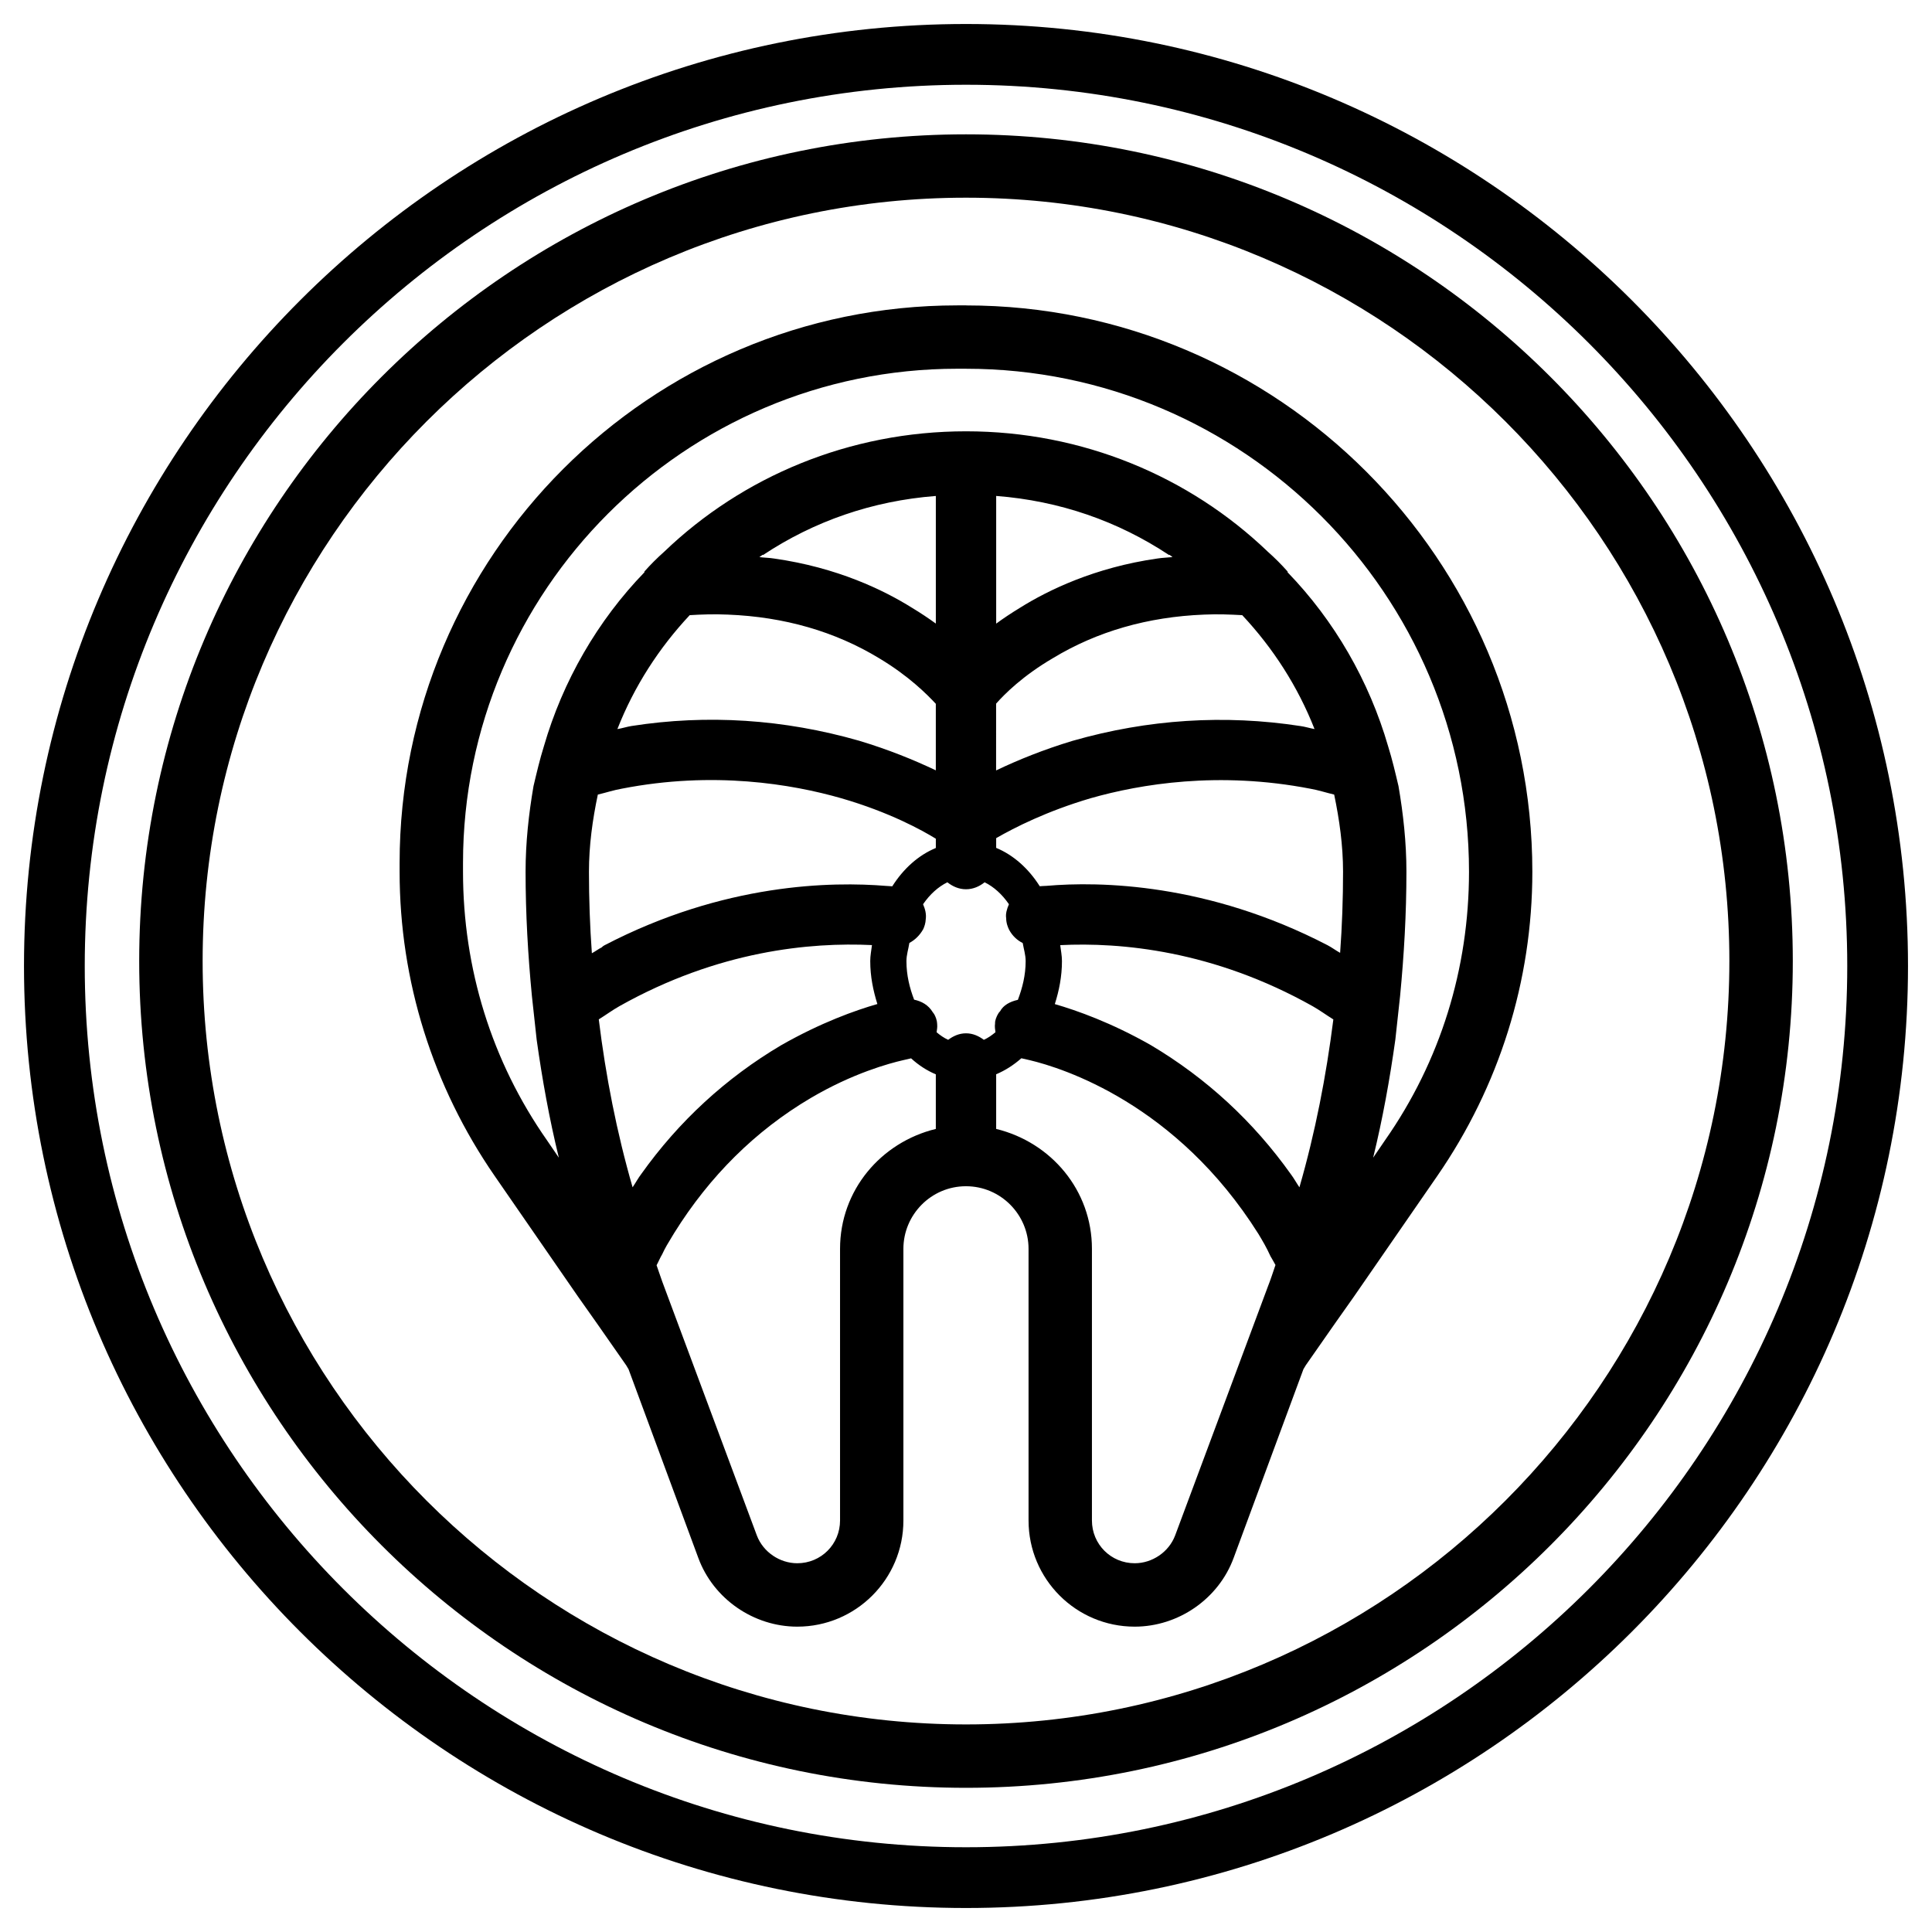
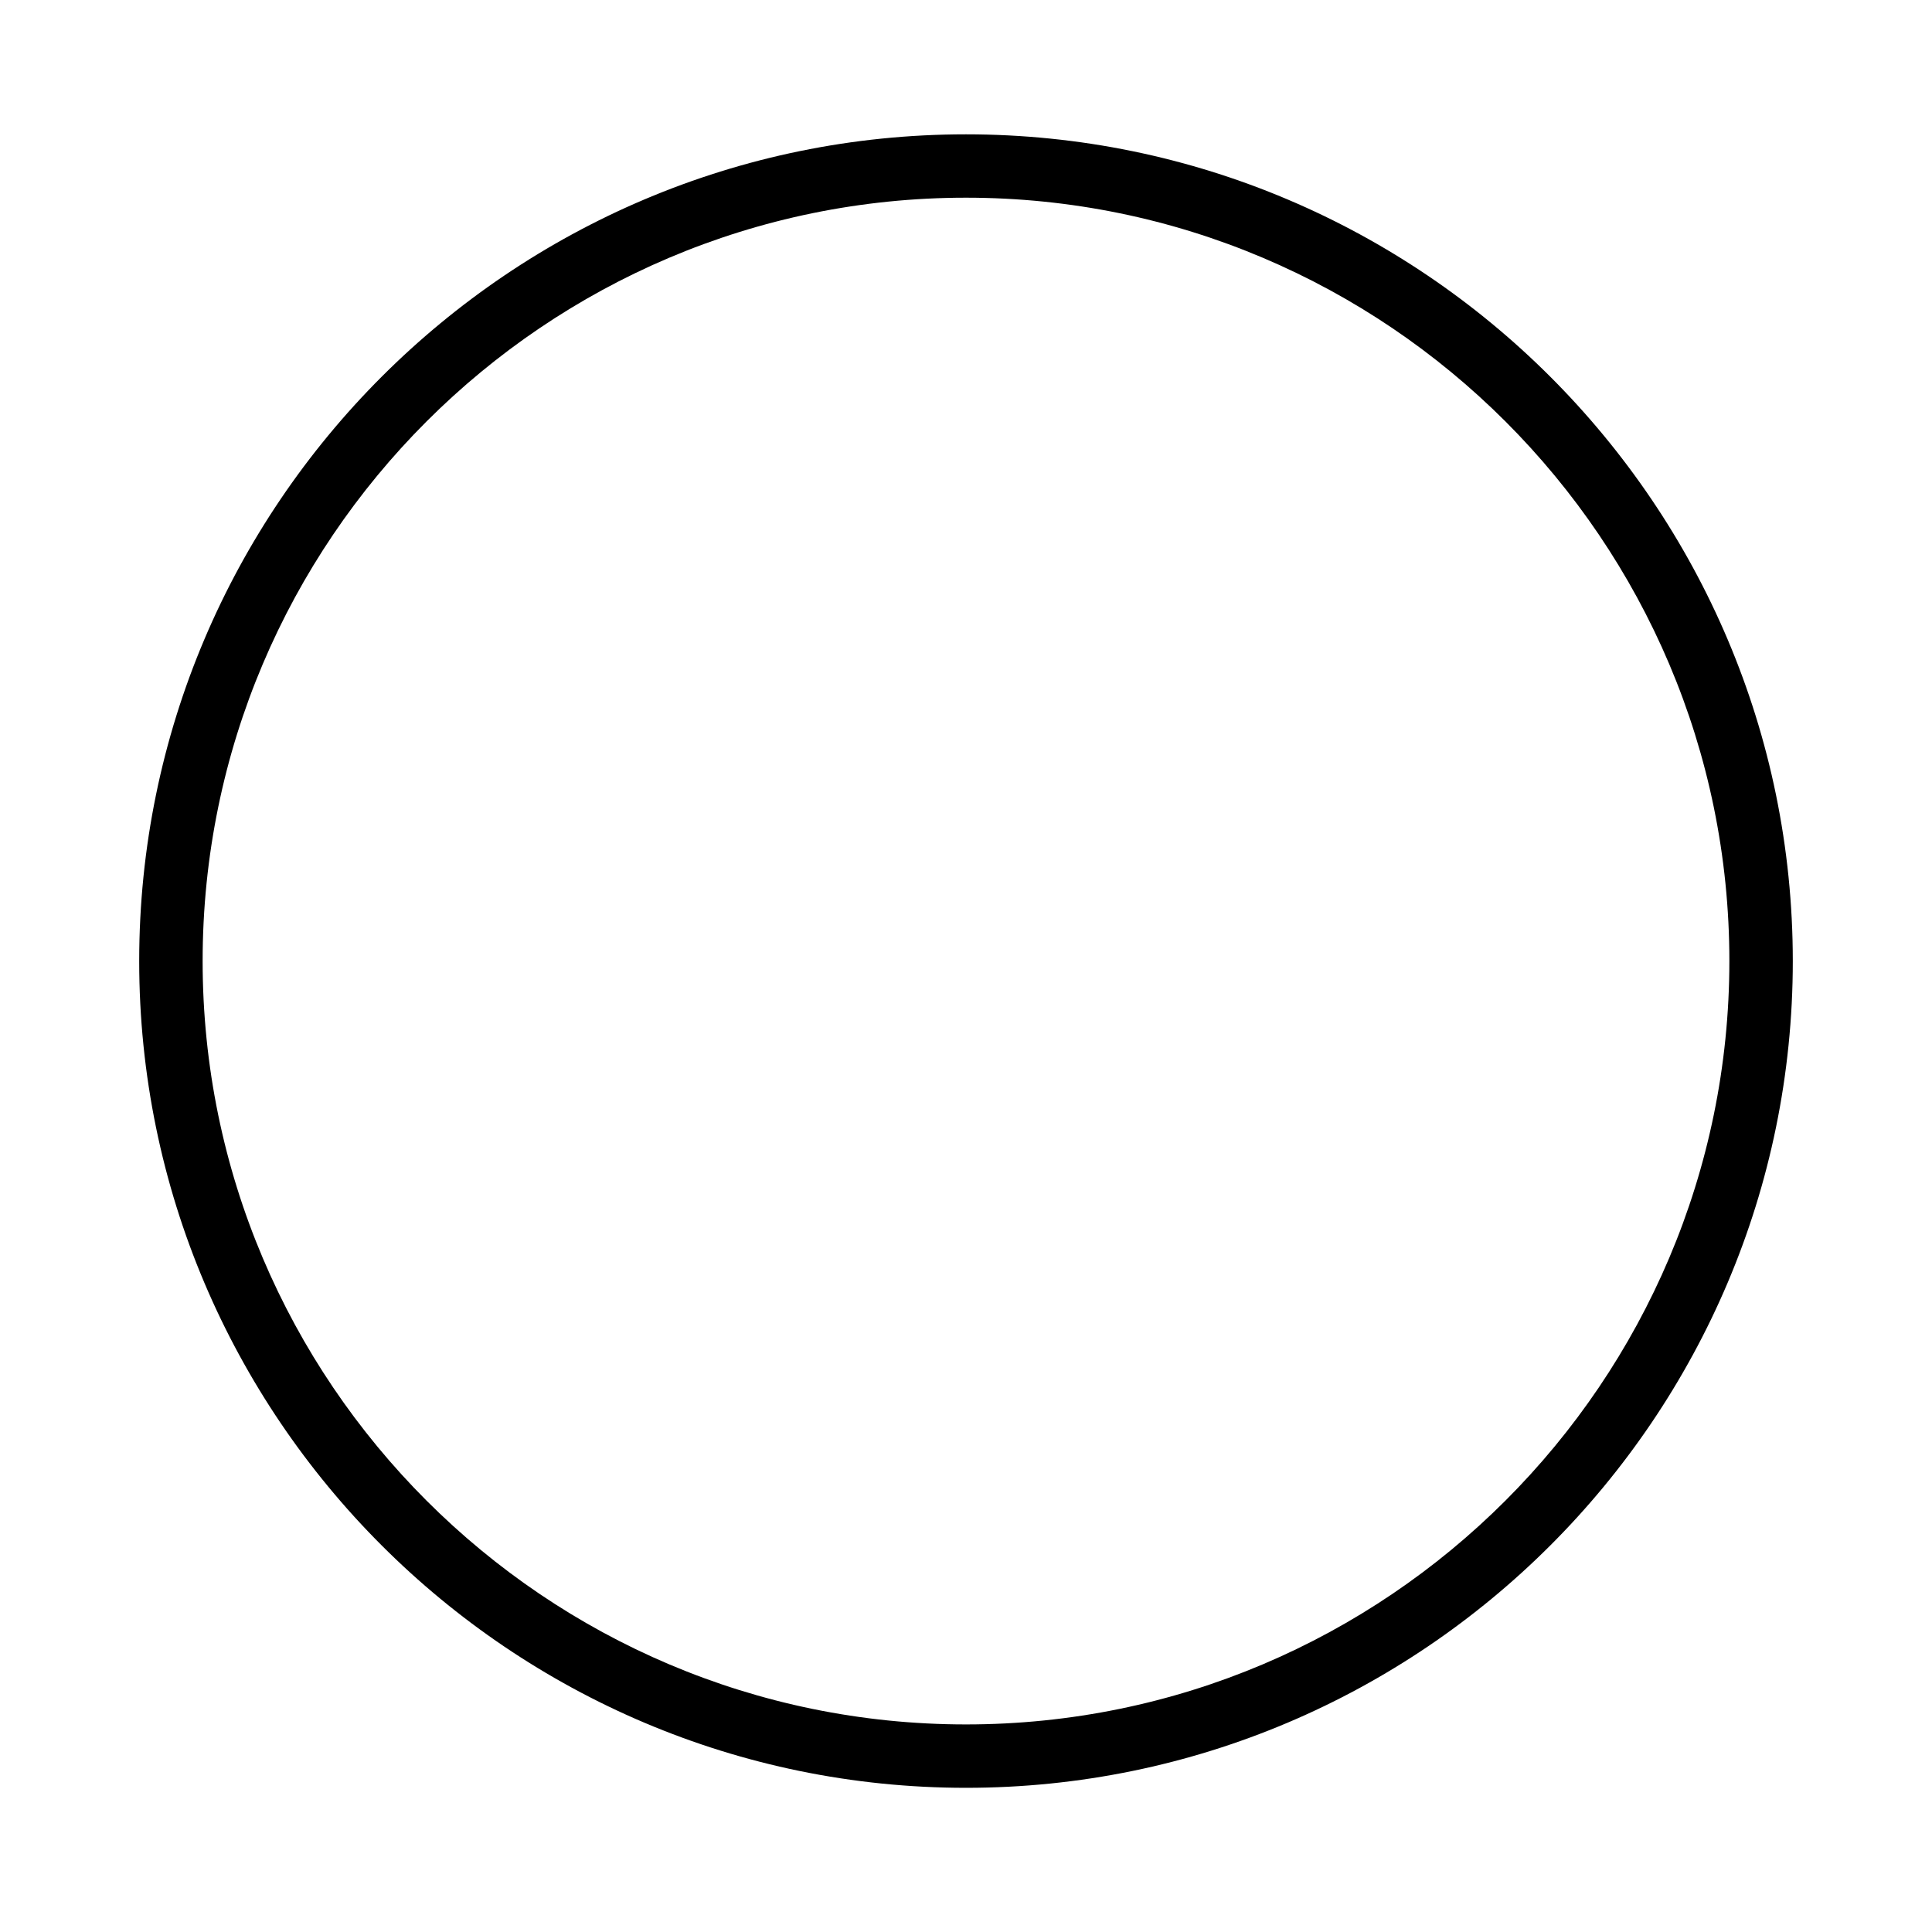
<svg xmlns="http://www.w3.org/2000/svg" fill="#000000" width="800px" height="800px" version="1.1" viewBox="144 144 512 512">
  <g>
-     <path d="m400 150.36c-137.64 0-249.64 112-249.64 249.64s111.99 249.64 249.64 249.64c137.65 0 249.64-111.99 249.64-249.64s-111.99-249.64-249.64-249.64zm0 483.18c-128.77 0-233.54-104.77-233.54-233.54s104.77-233.54 233.54-233.54 233.54 104.77 233.54 233.54c0 128.77-104.77 233.54-233.54 233.54z" />
-     <path d="m400 224.93h-2.309c-81.449 0-147.79 66.336-147.79 147.79v2.309c0 28.969 8.816 56.887 25.191 80.609l22.043 31.906 5.039 7.137 7.766 11.125 0.629 1.051 18.473 49.961c3.988 10.914 14.695 18.262 26.238 18.262 15.535 0 28.129-12.594 28.129-28.129v-72.004c0-9.027 7.348-16.582 16.582-16.582 9.238 0 16.582 7.559 16.582 16.582l0.004 72.004c0 15.535 12.594 28.129 28.129 28.129 11.547 0 22.25-7.348 26.238-18.262l18.473-49.961 0.629-1.051 7.766-11.125 5.039-7.137 22.043-31.906c16.375-23.723 25.191-51.641 25.191-80.609 0-82.711-67.383-150.09-150.09-150.09zm-99.148 171.69c-0.523-7.199-0.773-14.398-0.773-21.598 0-6.949 0.945-13.793 2.352-20.445 2.121-0.504 4.305-1.219 6.383-1.574 24.223-4.727 45.004-1.219 58.125 2.539 12.824 3.715 21.41 8.48 25.066 10.727v2.457c-4.617 1.91-8.586 5.481-11.547 10.16-0.523-0.02-1.133-0.105-1.574-0.105-14.297-1.176-42.93-0.82-74.711 15.742-0.273 0.125-0.504 0.336-0.715 0.547-0.84 0.398-1.766 1.113-2.606 1.551zm76.141-78.172c7.852 4.703 12.66 9.551 15.008 12.07v17.633c-5.816-2.769-12.574-5.519-20.34-7.852-19.945-5.711-40.242-7.031-60.27-3.906-1.133 0.168-2.582 0.633-3.777 0.82 4.449-11.336 11.043-21.516 19.164-30.188 3.168-0.188 6.359-0.316 10.098-0.148 14.969 0.59 28.422 4.473 40.117 11.57zm-31.742-26.809c0.297-0.168 0.504-0.418 0.801-0.586h0.211c13.477-8.922 28.887-14.316 45.742-15.617v33.816c-1.91-1.387-4.008-2.793-6.34-4.199-7.43-4.641-19.754-10.664-36.527-13.035-1.262-0.211-2.606-0.211-3.887-0.379zm-33.605 167.01c-4.199-14.527-7.117-29.473-8.965-44.504 1.828-1.133 3.652-2.477 5.481-3.504 26.219-14.738 50.652-16.961 66.922-16.184-0.168 1.406-0.461 2.75-0.461 4.242 0 4.074 0.777 7.809 1.891 11.379-5.84 1.676-14.949 4.91-25.488 10.914-14.652 8.668-27.164 20.195-37.094 34.152-0.734 0.945-1.531 2.394-2.285 3.504zm80.355-15.469c-14.57 3.547-25.379 16.27-25.379 31.762v72c0 6.297-5.039 11.336-11.336 11.336-4.617 0-9.027-2.938-10.707-7.348l-24.562-65.914c-0.734-1.91-1.344-3.82-2.016-5.711 0.504-0.922 0.922-1.973 1.492-2.918 0.754-1.66 1.617-3.066 2.519-4.535l0.672-1.113c9.406-15.094 21.559-27.121 36.129-35.727 11.125-6.57 20.844-9.215 24.539-10.055 1.133-0.273 1.805-0.418 2.098-0.484 1.996 1.828 4.176 3.234 6.551 4.242zm12.723-23.617c-1.344-1.008-2.918-1.723-4.723-1.723s-3.379 0.715-4.723 1.723c-1.09-0.484-2.078-1.176-3.066-1.996 0.082-0.691 0.23-1.363 0.148-2.098-0.043-1.238-0.461-2.078-0.734-2.602-0.105-0.188-0.273-0.418-0.441-0.629-1.176-1.953-3-2.898-4.934-3.316-1.176-3.086-2.035-6.445-2.035-10.203 0-1.68 0.523-3.191 0.777-4.828 1.449-0.777 2.731-1.973 3.672-3.652 0.293-0.629 0.629-1.574 0.672-2.664 0.188-1.363-0.168-2.688-0.715-3.945 1.805-2.625 4.008-4.617 6.445-5.816 1.363 1.09 3.043 1.848 4.934 1.848s3.57-0.754 4.934-1.848c2.434 1.195 4.641 3.191 6.445 5.816-0.566 1.281-0.922 2.582-0.734 3.695 0 1.344 0.484 2.477 0.797 3.106 0.883 1.617 2.121 2.75 3.59 3.484 0.273 1.617 0.777 3.129 0.777 4.785 0 3.777-0.883 7.16-2.059 10.266-2.059 0.461-3.84 1.387-4.723 3.043-0.293 0.273-0.547 0.672-0.715 1.027-0.25 0.523-0.652 1.387-0.609 2.184-0.125 0.82 0 1.574 0.105 2.332-1.008 0.836-1.996 1.531-3.086 2.012zm75.254 65.453-24.562 65.914c-1.68 4.41-6.086 7.348-10.707 7.348-6.297 0-11.336-5.039-11.336-11.336v-72.004c0-15.492-10.812-28.215-25.379-31.762v-14.484c2.394-1.008 4.598-2.414 6.676-4.242l2.203 0.504c8.754 2.078 38.918 11.547 60.625 46.055 1.07 1.785 2.141 3.57 3.191 5.898 0.461 0.734 0.883 1.574 1.324 2.332-0.668 1.938-1.277 3.867-2.035 5.777zm8.379-26.367c-0.734-1.07-1.512-2.477-2.203-3.379-9.973-14.043-22.461-25.566-37.176-34.301-10.477-5.961-19.566-9.172-25.441-10.875 1.133-3.57 1.891-7.328 1.891-11.379 0-1.492-0.293-2.856-0.461-4.242 15.977-0.797 40.559 1.387 66.902 16.184 1.828 1.027 3.652 2.371 5.481 3.504-1.898 15.016-4.797 29.965-8.992 44.488zm10.789-62.133c-1.113-0.609-2.184-1.426-3.316-2.016-31.762-16.5-60.477-16.961-74.438-15.742-0.734 0-1.219 0.082-1.848 0.105-2.961-4.684-6.949-8.254-11.547-10.164v-2.582c4.848-2.793 13.434-7.16 25.043-10.578 13.184-3.758 33.945-7.223 58.211-2.519 1.996 0.336 4.262 1.07 6.32 1.555 1.387 6.656 2.352 13.496 2.352 20.445 0 7.156-0.254 14.336-0.777 21.496zm-76.117-78.094c11.672-7.074 25.129-10.957 40.094-11.547 3.695-0.168 6.887-0.02 10.078 0.148 8.125 8.668 14.715 18.852 19.164 30.188-1.156-0.211-2.602-0.652-3.715-0.797-20.047-3.086-40.367-1.828-60.375 3.906-7.727 2.332-14.504 5.082-20.301 7.852l0.004-17.699c2.223-2.519 7.051-7.367 15.051-12.051zm-15.031-9.152v-33.84c16.855 1.301 32.266 6.695 45.742 15.617h0.211c0.293 0.168 0.504 0.418 0.777 0.586-1.324 0.148-2.688 0.168-4.008 0.379-16.605 2.371-28.969 8.398-36.379 13.035-2.312 1.41-4.434 2.816-6.344 4.223zm103.05 136.91-3.148 4.617c2.519-10.285 4.41-20.781 5.879-31.277 0.418-3.777 0.84-7.766 1.258-11.547 1.051-10.914 1.68-21.832 1.68-32.957 0-7.766-0.84-15.324-2.098-22.672-0.84-3.57-1.68-7.137-2.731-10.496-5.039-17.422-14.273-33.379-26.66-46.184v-0.211c-1.68-1.891-3.359-3.57-5.246-5.246-20.785-19.941-49.125-31.906-79.98-31.906-30.859 0-59.199 11.965-79.98 31.91-1.891 1.68-3.57 3.359-5.25 5.246v0.211c-12.383 12.805-21.621 28.758-26.66 46.184-1.051 3.359-1.891 6.926-2.731 10.496-1.258 7.348-2.098 14.906-2.098 22.672 0 11.125 0.629 22.043 1.68 32.957 0.418 3.777 0.84 7.766 1.258 11.547 1.469 10.496 3.359 20.992 5.879 31.277l-3.148-4.621c-14.695-20.992-22.25-45.555-22.25-71.164v-2.309c0-72.211 58.777-130.99 130.99-130.99l2.309 0.004c73.473 0 133.3 59.828 133.3 133.3-0.004 25.609-7.559 50.168-22.254 71.16z" />
    <path d="m400 179.6c-120.81 0-219.11 98.285-219.11 219.09-0.004 120.81 98.301 219.1 219.11 219.1 120.81 0 219.11-98.285 219.11-219.09 0-120.81-98.305-219.1-219.11-219.1zm0 421.39c-111.53 0-202.3-90.75-202.3-202.3 0-111.55 90.75-202.3 202.3-202.3s202.3 90.75 202.3 202.3c-0.023 111.55-90.77 202.3-202.3 202.3z" />
  </g>
</svg>